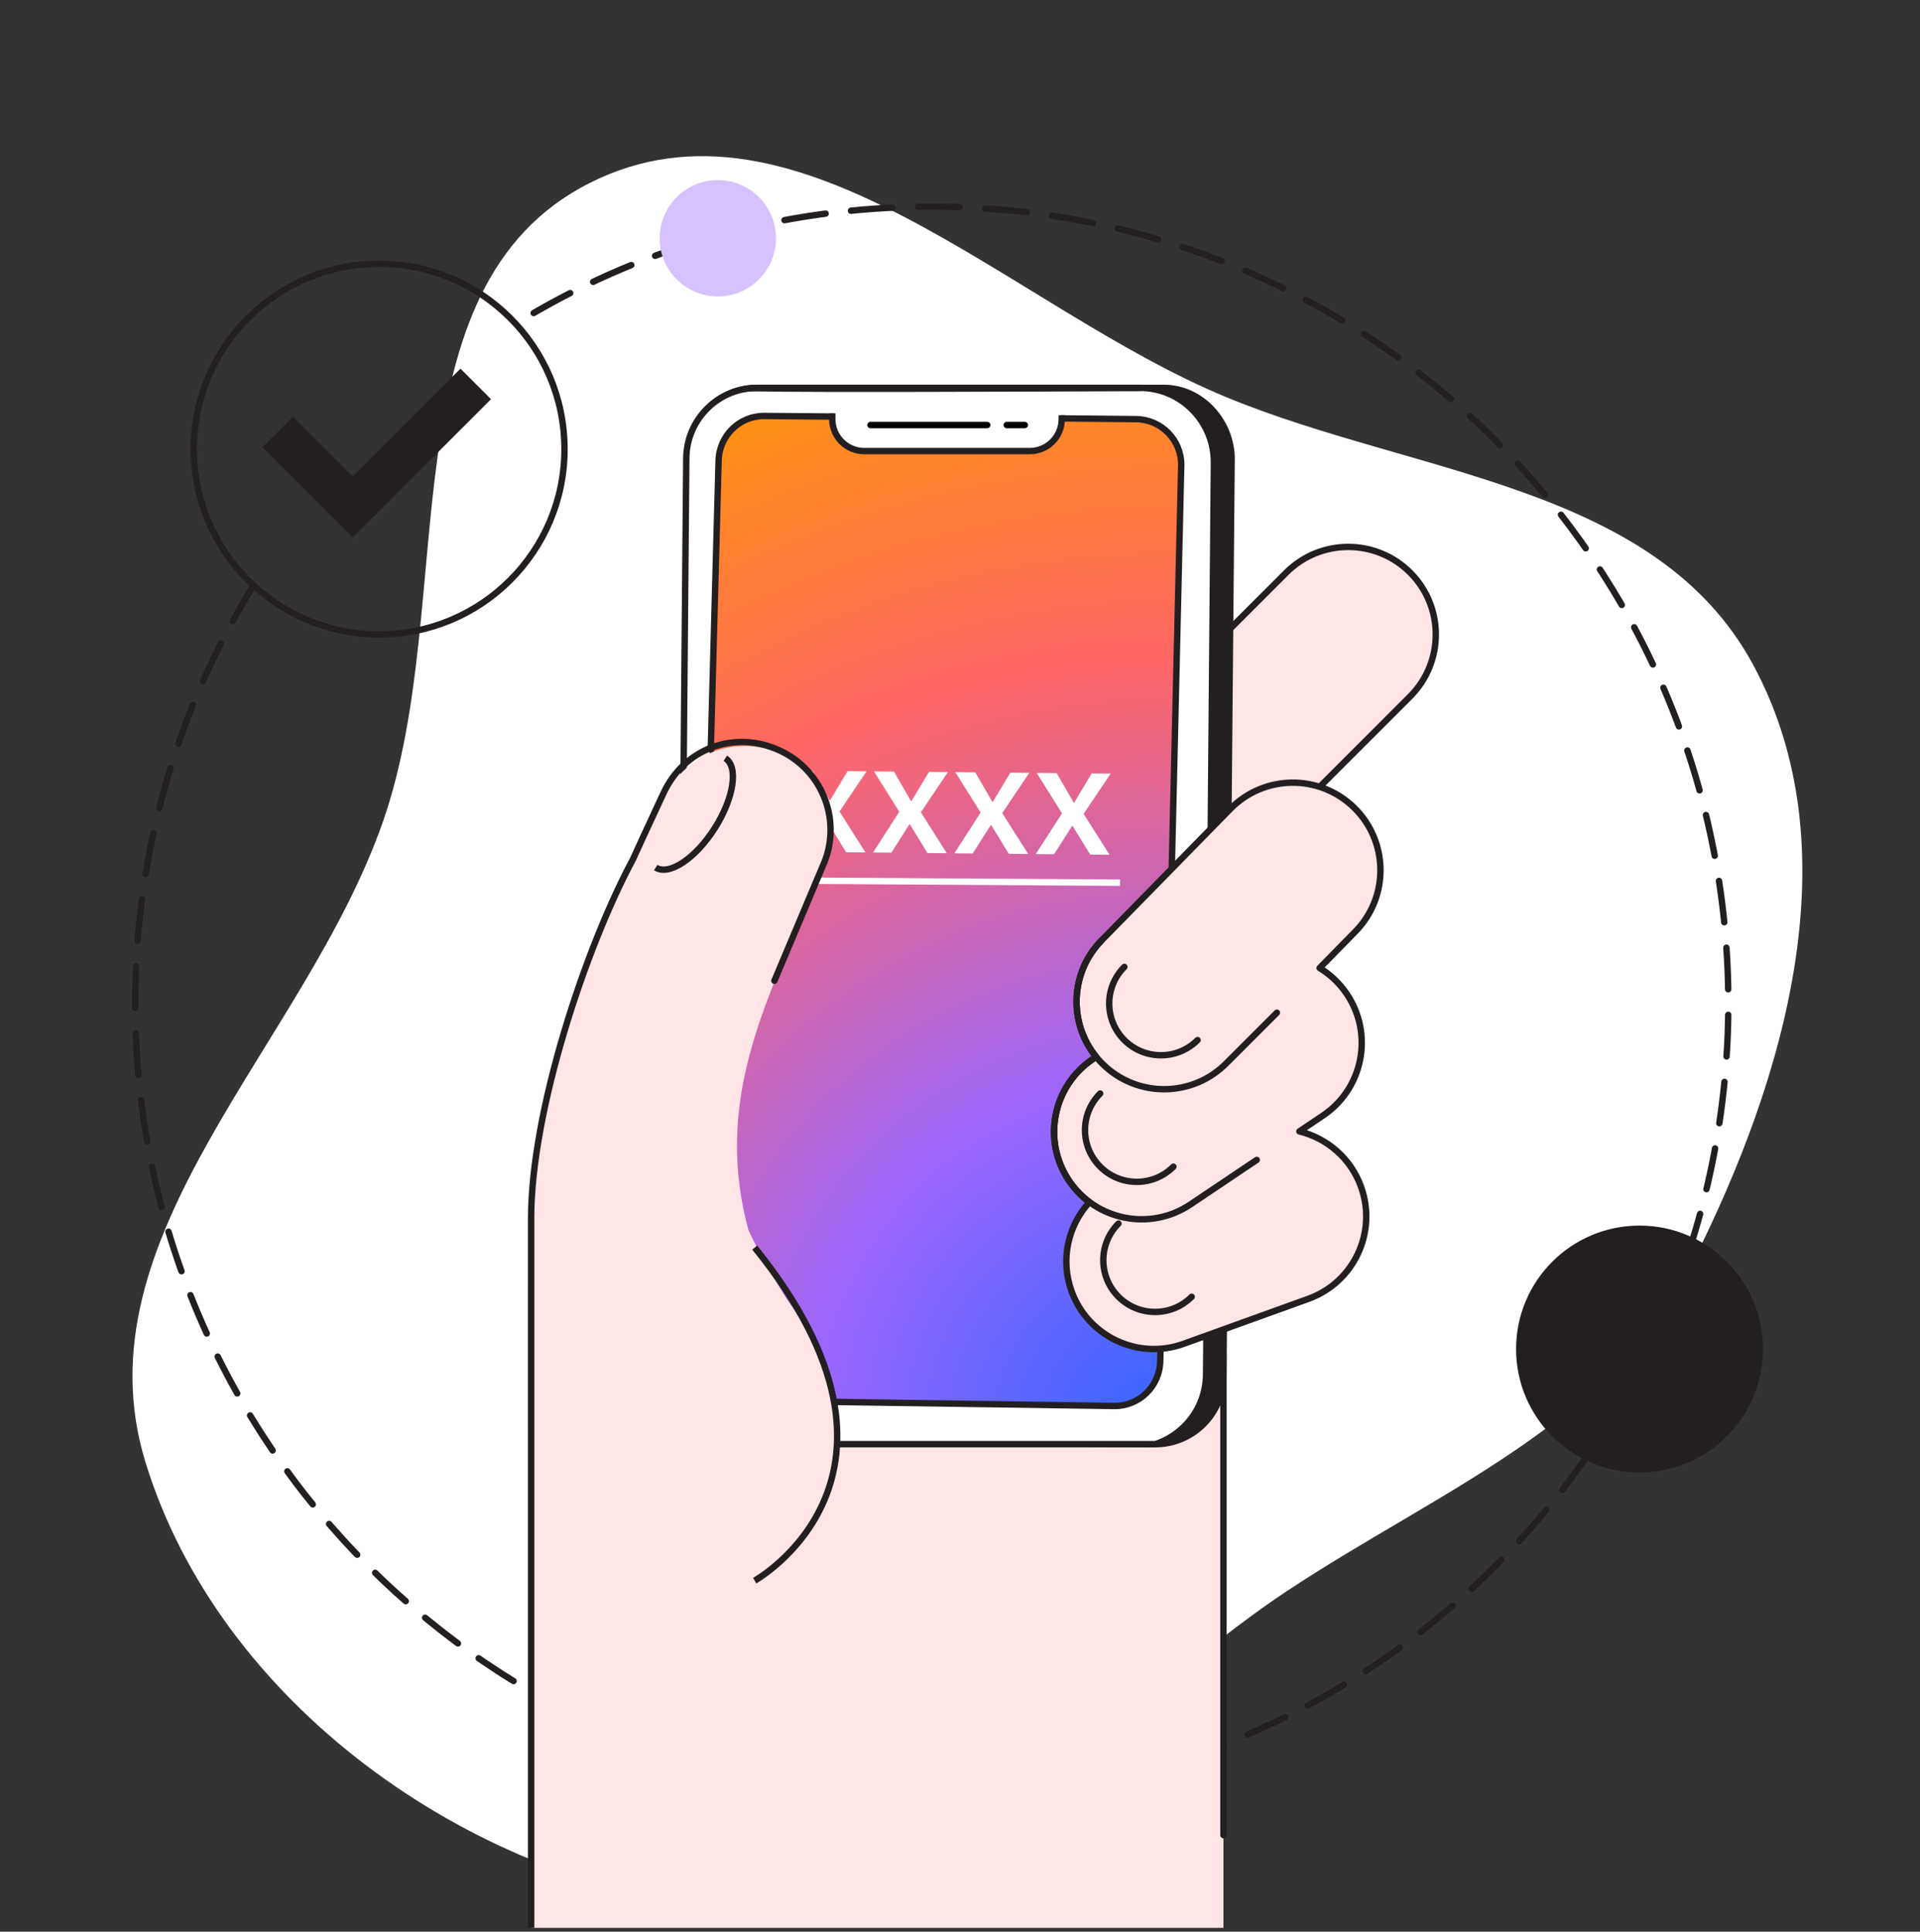
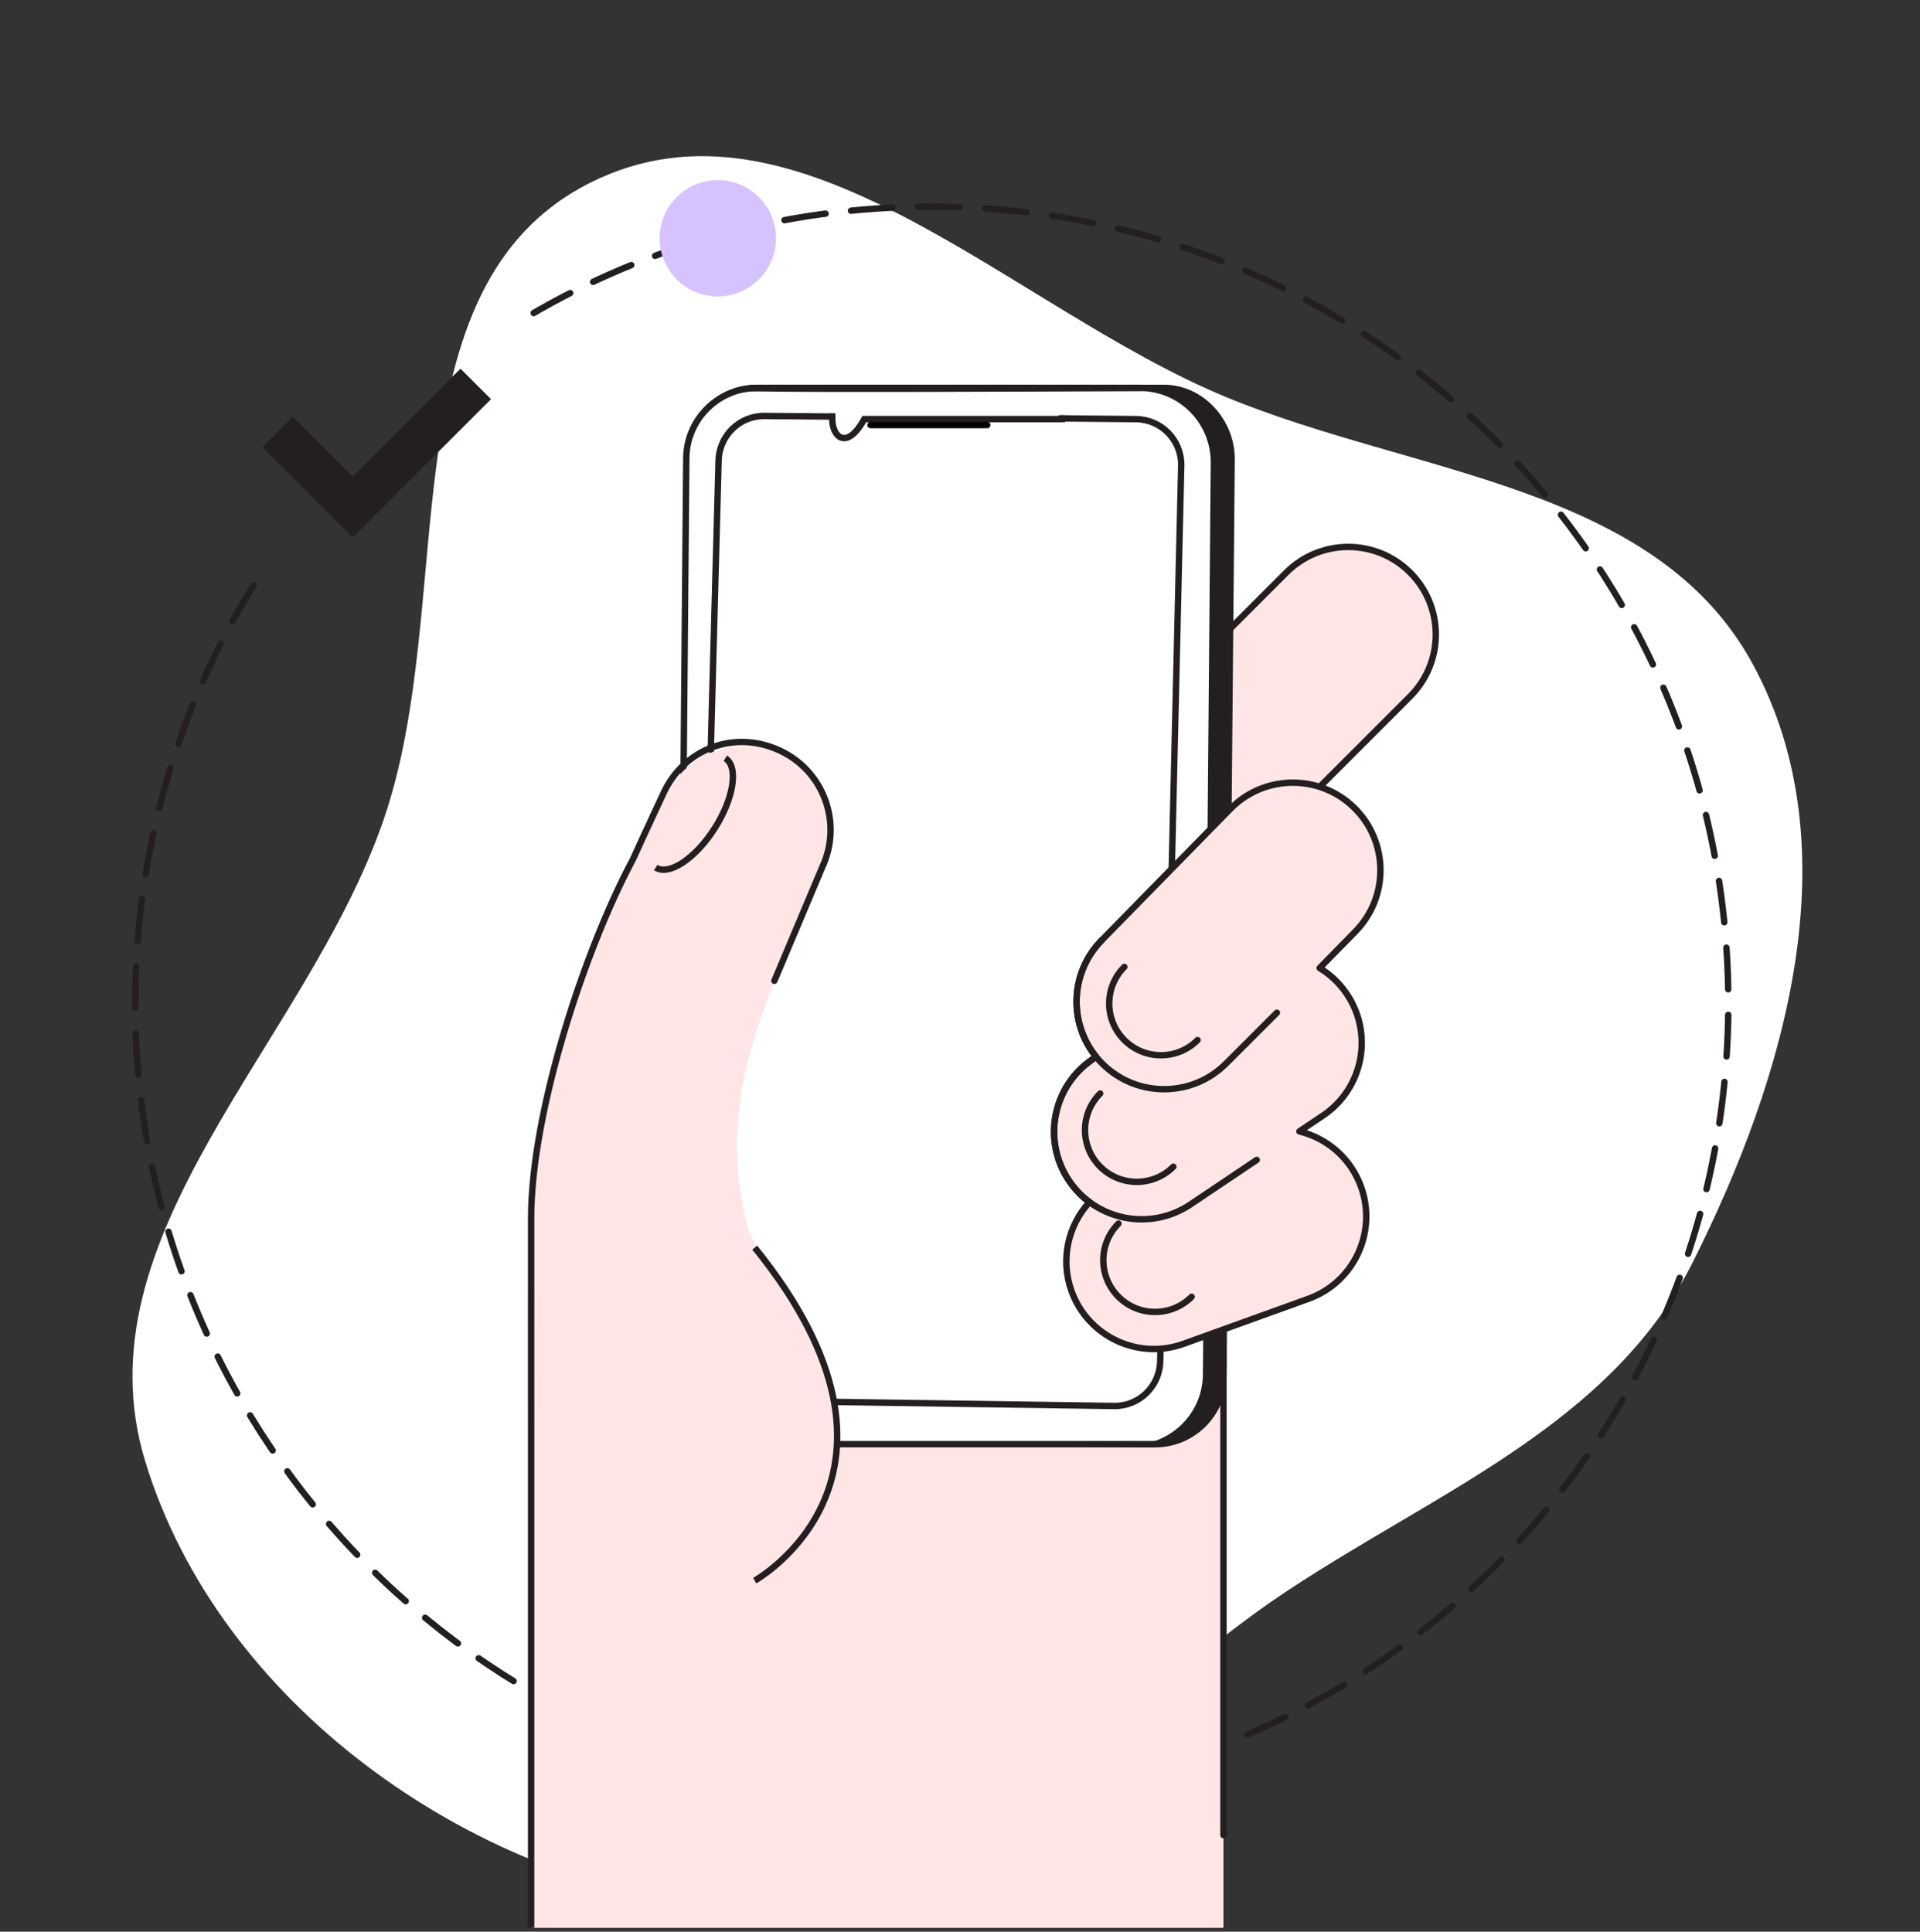
<svg xmlns="http://www.w3.org/2000/svg" width="160" height="161" viewBox="0 0 160 161" fill="none">
  <rect x="0" y="0" width="160" height="161" fill="#333333" stroke="none" />
  <g clip-path="url(#clip0_1651_10438)">
    <path fill-rule="evenodd" clip-rule="evenodd" d="M102.137 33.08C117.923 39.621 137.985 40.378 146.1 55.416C154.336 70.678 148.849 89.713 141.06 105.208C134.302 118.653 119.878 124.254 107.326 132.553C91.578 142.968 78.458 161.12 59.695 159.012C38.907 156.675 18.247 141.854 12.117 121.853C6.33 102.975 25.45 87.08 31.93 68.429C38.288 50.13 31.855 23.956 49.157 15.244C66.459 6.532 84.242 25.664 102.137 33.08Z" fill="white" />
-     <path d="M56.349 86.545C55.397 85.15 55.468 81.898 55.468 80.288C55.468 77.252 56.702 74.274 58.08 71.609C59.688 68.498 62.505 64.965 66.227 64.269C67.967 63.944 69.847 64.269 70.933 65.135" stroke="white" stroke-width="1.067" stroke-linecap="round" stroke-linejoin="round" />
    <path d="M21.136 48.766C14.879 58.893 11.268 70.829 11.268 83.608C11.268 120.269 40.987 149.988 77.647 149.988C114.308 149.988 144.027 120.269 144.027 83.608C144.027 46.947 114.308 17.228 77.647 17.228C64.902 17.228 53.09 20.754 42.98 26.981" stroke="#231F20" stroke-width="0.533" stroke-linecap="round" stroke-dasharray="3.47 2.13" />
    <rect x="44.26" y="116.422" width="57.694" height="51.072" fill="#FFE5E5" />
    <path d="M101.954 112.919L101.954 152.946" stroke="#231F20" stroke-width="0.533" stroke-linecap="round" stroke-linejoin="round" />
    <path fill-rule="evenodd" clip-rule="evenodd" d="M117.513 47.721C120.363 50.571 120.363 55.192 117.513 58.042L93.844 81.711C90.994 84.561 86.373 84.561 83.523 81.711C80.673 78.862 80.673 74.241 83.523 71.391L107.193 47.721C110.043 44.871 114.664 44.871 117.513 47.721Z" fill="#FFE5E5" stroke="#231F20" stroke-width="0.533" stroke-linecap="round" stroke-linejoin="round" />
    <path d="M62.343 120.359L96.226 120.636C99.495 120.656 102.194 118.028 102.212 114.726L102.899 38.299C102.921 35.02 100.303 32.078 97.012 32.063L63.107 32.063C59.838 32.043 57.162 34.63 57.143 37.932L56.456 114.359C56.434 117.638 59.075 120.34 62.343 120.359Z" fill="#231F20" />
    <path d="M100.24 114.545C100.223 117.828 97.536 120.439 94.28 120.419L65.7 120.206L52.578 93.001L60.384 76.236L59.234 66.335L58.246 66.027L56.984 68.346L57.111 37.587C57.458 35.887 59.141 32.514 63.095 32.617C67.05 32.719 86.031 32.644 95.027 32.594C98.305 32.611 100.913 35.302 100.893 38.562L100.24 114.545Z" fill="white" />
-     <path d="M61.636 116.731L92.851 117.183C94.954 117.207 96.662 115.516 96.686 113.406L98.436 38.78C98.46 36.67 96.773 34.957 94.67 34.932L87.878 34.867L84.231 34.838L81.95 34.819L79.8 34.802L77.257 34.781L75.04 34.763L73.476 34.751L71.194 34.732L69.076 34.715L63.717 34.669C61.613 34.644 59.906 36.336 59.881 38.446L57.871 112.884C57.846 114.993 59.533 116.706 61.636 116.731Z" fill="url(#paint0_radial_1651_10438)" />
    <path d="M92.851 117.183L61.636 116.731C59.533 116.706 57.846 114.993 57.871 112.884L59.881 38.446C59.906 36.336 61.613 34.644 63.717 34.669L69.076 34.715L71.194 34.732L72.712 34.732L77.257 34.781L79.8 34.802L84.231 34.838L87.878 34.867L94.67 34.932C96.773 34.957 98.46 36.67 98.436 38.78L96.686 113.406C96.662 115.516 94.954 117.207 92.851 117.183Z" stroke="#231F20" stroke-width="0.533" />
    <path d="M105.967 97.165C105.967 97.165 113.214 101.991 104.853 107.297C102.146 109.222 101.294 109.94 99.568 110.247C97.842 110.553 96.169 107.797 95.985 106.67C95.802 105.543 95.69 105.145 96.704 104.007C97.695 102.872 105.967 97.165 105.967 97.165Z" fill="white" stroke="#231F20" stroke-width="0.533" />
    <path d="M65.972 70.989L68.156 67.602L68.156 67.588L66.05 64.225L67.714 64.241L69.13 66.692L69.181 66.693L70.634 64.269L72.214 64.284L69.965 67.628L69.965 67.647L72.121 71.048L70.509 71.032L69.046 68.646L68.999 68.646L67.5 71.003L65.972 70.989ZM72.752 71.054L74.936 67.666L74.936 67.653L72.831 64.29L74.495 64.306L75.91 66.757L75.962 66.757L77.415 64.334L78.994 64.349L76.745 67.693L76.745 67.712L78.902 71.112L77.289 71.097L75.826 68.711L75.779 68.711L74.28 71.068L72.752 71.054ZM79.532 71.118L81.716 67.731L81.716 67.717L79.611 64.355L81.275 64.371L82.691 66.822L82.742 66.822L84.195 64.399L85.775 64.414L83.526 67.758L83.525 67.777L85.682 71.177L84.07 71.162L82.606 68.776L82.559 68.775L81.06 71.133L79.532 71.118ZM86.313 71.183L88.497 67.796L88.497 67.782L86.391 64.42L88.055 64.436L89.471 66.887L89.523 66.887L90.976 64.463L92.555 64.478L90.306 67.823L90.306 67.841L92.462 71.242L90.85 71.227L89.387 68.841L89.34 68.84L87.841 71.198L86.313 71.183Z" fill="white" />
    <rect x="65.069" y="73.123" width="28.267" height="0.533" transform="rotate(0.361 65.069 73.123)" fill="white" />
    <path d="M96.233 120.364L69.708 120.364M95.105 32.327L63.15 32.327C59.894 32.306 57.207 34.922 57.191 38.21L56.933 68.218" stroke="#231F20" stroke-width="0.533" />
    <path fill-rule="evenodd" clip-rule="evenodd" d="M68.68 72.53C70.371 68.871 68.775 64.535 65.117 62.844C63.157 61.938 61.002 61.976 59.164 62.768C58.965 62.529 58.846 62.407 58.846 62.407C58.846 62.407 58.619 62.702 58.221 63.259C57.041 63.986 56.056 65.056 55.431 66.407C55.167 66.979 54.899 67.555 54.627 68.138L54.627 68.139C54.055 69.367 53.471 70.622 52.892 71.905C48.912 79.319 44.402 90.275 44.402 101.857C43.418 106.895 44.402 132.99 44.402 132.99L62.618 131.678C62.618 131.678 76.921 124.144 65.533 108.221C64.361 106.351 63.272 104.459 62.371 102.528C59.575 92.21 63.31 84.137 68.246 73.47C68.389 73.159 68.534 72.845 68.68 72.53Z" fill="#FFE5E5" />
    <path d="M62.892 131.74C62.892 131.74 78.357 123.105 62.892 103.983" stroke="#231F20" stroke-width="0.533" />
    <path fill-rule="evenodd" clip-rule="evenodd" d="M112.844 67.315C115.724 70.135 115.772 74.756 112.952 77.635L109.97 80.681C110.848 81.213 111.627 81.941 112.237 82.85C114.485 86.195 113.594 90.729 110.249 92.977L108.283 94.297C110.578 94.858 112.557 96.522 113.419 98.911C114.786 102.703 112.821 106.884 109.03 108.252L98.636 112.001C94.845 113.368 90.663 111.403 89.295 107.612C88.341 104.967 89.009 102.132 90.787 100.195C90.138 99.713 89.558 99.114 89.081 98.404C86.834 95.058 87.724 90.524 91.07 88.277L91.35 88.089C89.033 85.248 89.172 81.059 91.797 78.378L102.524 67.424C105.344 64.544 109.964 64.496 112.844 67.315Z" fill="#FFE5E5" />
    <path d="M112.952 77.635L112.762 77.449L112.762 77.449L112.952 77.635ZM112.844 67.315L113.031 67.125L113.031 67.125L112.844 67.315ZM109.97 80.681L109.779 80.494C109.722 80.552 109.695 80.633 109.705 80.714C109.715 80.795 109.762 80.866 109.832 80.909L109.97 80.681ZM112.237 82.85L112.016 82.998L112.016 82.998L112.237 82.85ZM110.249 92.977L110.397 93.198L110.397 93.198L110.249 92.977ZM108.283 94.297L108.135 94.075C108.047 94.134 108.002 94.239 108.021 94.343C108.039 94.447 108.117 94.531 108.22 94.556L108.283 94.297ZM113.419 98.911L113.67 98.821L113.67 98.821L113.419 98.911ZM109.03 108.252L108.94 108.001L108.94 108.001L109.03 108.252ZM98.636 112.001L98.726 112.251L98.726 112.251L98.636 112.001ZM89.295 107.612L89.044 107.702L89.044 107.702L89.295 107.612ZM90.787 100.195L90.984 100.376C91.035 100.32 91.06 100.245 91.053 100.17C91.046 100.095 91.007 100.026 90.946 99.981L90.787 100.195ZM89.081 98.404L89.302 98.255L89.302 98.255L89.081 98.404ZM91.07 88.277L91.219 88.498L91.219 88.498L91.07 88.277ZM91.35 88.089L91.498 88.311C91.561 88.269 91.602 88.203 91.613 88.128C91.624 88.054 91.604 87.979 91.556 87.921L91.35 88.089ZM91.797 78.378L91.988 78.564L91.988 78.564L91.797 78.378ZM102.524 67.424L102.334 67.237L102.334 67.237L102.524 67.424ZM113.143 77.822C116.066 74.837 116.015 70.048 113.031 67.125L112.657 67.506C115.432 70.223 115.478 74.674 112.762 77.449L113.143 77.822ZM110.16 80.867L113.143 77.822L112.762 77.449L109.779 80.494L110.16 80.867ZM112.459 82.701C111.826 81.759 111.019 81.005 110.108 80.453L109.832 80.909C110.677 81.422 111.428 82.122 112.016 82.998L112.459 82.701ZM110.397 93.198C113.865 90.868 114.788 86.169 112.459 82.701L112.016 82.998C114.181 86.222 113.323 90.59 110.1 92.755L110.397 93.198ZM108.432 94.518L110.397 93.198L110.1 92.755L108.135 94.075L108.432 94.518ZM108.22 94.556C110.432 95.097 112.338 96.7 113.168 99.002L113.67 98.821C112.777 96.344 110.725 94.62 108.347 94.037L108.22 94.556ZM113.168 99.002C114.485 102.654 112.592 106.684 108.94 108.001L109.121 108.503C113.05 107.085 115.087 102.751 113.67 98.821L113.168 99.002ZM108.94 108.001L98.545 111.75L98.726 112.251L109.121 108.503L108.94 108.001ZM98.545 111.75C94.893 113.067 90.864 111.174 89.546 107.521L89.044 107.702C90.462 111.632 94.796 113.669 98.726 112.251L98.545 111.75ZM89.546 107.521C88.627 104.974 89.27 102.242 90.984 100.376L90.591 100.015C88.748 102.022 88.056 104.961 89.044 107.702L89.546 107.521ZM88.86 98.553C89.354 99.288 89.955 99.909 90.628 100.409L90.946 99.981C90.321 99.517 89.762 98.94 89.302 98.255L88.86 98.553ZM90.921 88.056C87.453 90.385 86.53 95.085 88.86 98.553L89.302 98.255C87.137 95.032 87.995 90.664 91.219 88.498L90.921 88.056ZM91.201 87.868L90.921 88.056L91.219 88.498L91.498 88.311L91.201 87.868ZM91.607 78.191C88.885 80.97 88.741 85.313 91.143 88.258L91.556 87.921C89.324 85.184 89.459 81.147 91.988 78.564L91.607 78.191ZM102.334 67.237L91.607 78.191L91.988 78.564L102.715 67.61L102.334 67.237ZM113.031 67.125C110.046 64.202 105.257 64.252 102.334 67.237L102.715 67.61C105.431 64.836 109.883 64.789 112.657 67.506L113.031 67.125Z" fill="#231F20" />
    <path d="M106.408 84.406L102.225 88.59C99.405 91.469 94.785 91.518 91.905 88.698C89.026 85.878 88.977 81.258 91.797 78.378" stroke="#231F20" stroke-width="0.533" stroke-linecap="round" stroke-linejoin="round" />
    <path d="M91.07 88.267C87.724 90.514 86.834 95.048 89.081 98.394C91.329 101.739 95.862 102.63 99.208 100.382L104.728 96.674" stroke="#231F20" stroke-width="0.533" stroke-linecap="round" stroke-linejoin="round" />
    <path d="M99.797 86.688C98.113 88.373 95.382 88.373 93.697 86.688C92.012 85.004 92.012 82.272 93.697 80.588" stroke="#231F20" stroke-width="0.533" stroke-linecap="round" />
    <path d="M97.782 97.239C96.098 98.924 93.366 98.924 91.682 97.239C89.997 95.555 89.997 92.824 91.682 91.139" stroke="#231F20" stroke-width="0.533" stroke-linecap="round" />
    <path d="M99.306 108.081C97.621 109.766 94.89 109.766 93.206 108.081C91.521 106.397 91.521 103.665 93.206 101.981" stroke="#231F20" stroke-width="0.533" stroke-linecap="round" />
    <path d="M54.645 72.306C55.757 73.015 57.957 71.55 59.559 69.034C61.16 66.519 61.556 63.905 60.444 63.197" stroke="#231F20" stroke-width="0.533" />
    <path d="M44.26 162.544C44.26 162.544 44.26 106.998 44.26 101.563C44.26 92.629 48.771 79.022 52.752 71.609C53.33 70.326 53.914 69.072 54.485 67.844C54.757 67.261 55.026 66.684 55.29 66.113C57.012 62.386 61.196 60.803 64.975 62.55C68.634 64.24 70.229 68.577 68.539 72.235C68.393 72.551 64.677 81.434 64.533 81.745" stroke="#231F20" stroke-width="0.533" stroke-linecap="round" stroke-linejoin="round" />
-     <circle cx="31.594" cy="37.43" r="15.447" stroke="#231F20" stroke-width="0.533" />
    <circle cx="59.818" cy="19.859" r="4.847" fill="#D6C2FF" />
-     <circle cx="136.628" cy="112.436" r="10.022" fill="#231F20" stroke="#231F20" stroke-width="0.533" />
    <path d="M69.356 35.279C69.356 33.999 70.394 32.961 71.674 32.961H86.159C87.44 32.961 88.478 33.999 88.478 35.279V35.279V35.279C88.478 36.56 87.44 37.598 86.159 37.598H71.674C70.394 37.598 69.356 36.56 69.356 35.279V35.279V35.279Z" fill="white" />
-     <path d="M88.478 34.605V34.931C88.478 36.403 87.284 37.597 85.811 37.597H72.022C70.55 37.597 69.356 36.403 69.356 34.931V34.451" stroke="#231F20" stroke-width="0.533" />
+     <path d="M88.478 34.605V34.931H72.022C70.55 37.597 69.356 36.403 69.356 34.931V34.451" stroke="#231F20" stroke-width="0.533" />
    <path d="M72.541 35.425H82.269" stroke="black" stroke-width="0.533" stroke-linecap="round" stroke-linejoin="round" />
-     <path d="M83.895 35.425L85.401 35.425" stroke="black" stroke-width="0.533" stroke-linecap="round" stroke-linejoin="round" />
    <path fill-rule="evenodd" clip-rule="evenodd" d="M29.392 39.708L38.373 30.727L40.917 33.271L29.392 44.795L21.867 37.27L24.41 34.726L29.392 39.708Z" fill="#231F20" />
  </g>
  <defs>
    <radialGradient id="paint0_radial_1651_10438" cx="0" cy="0" r="1" gradientUnits="userSpaceOnUse" gradientTransform="translate(96.266 118.145) rotate(-115.279) scale(124.893 132.631)">
      <stop stop-color="#3366FF" />
      <stop offset="0.22" stop-color="#9966FF" />
      <stop offset="0.5" stop-color="#FF6666" />
      <stop offset="0.765" stop-color="#FF9900" />
      <stop offset="1" stop-color="#FFDD33" />
    </radialGradient>
    <clipPath id="clip0_1651_10438">
      <rect width="160" height="160" fill="white" transform="translate(0 0.679)" />
    </clipPath>
  </defs>
</svg>